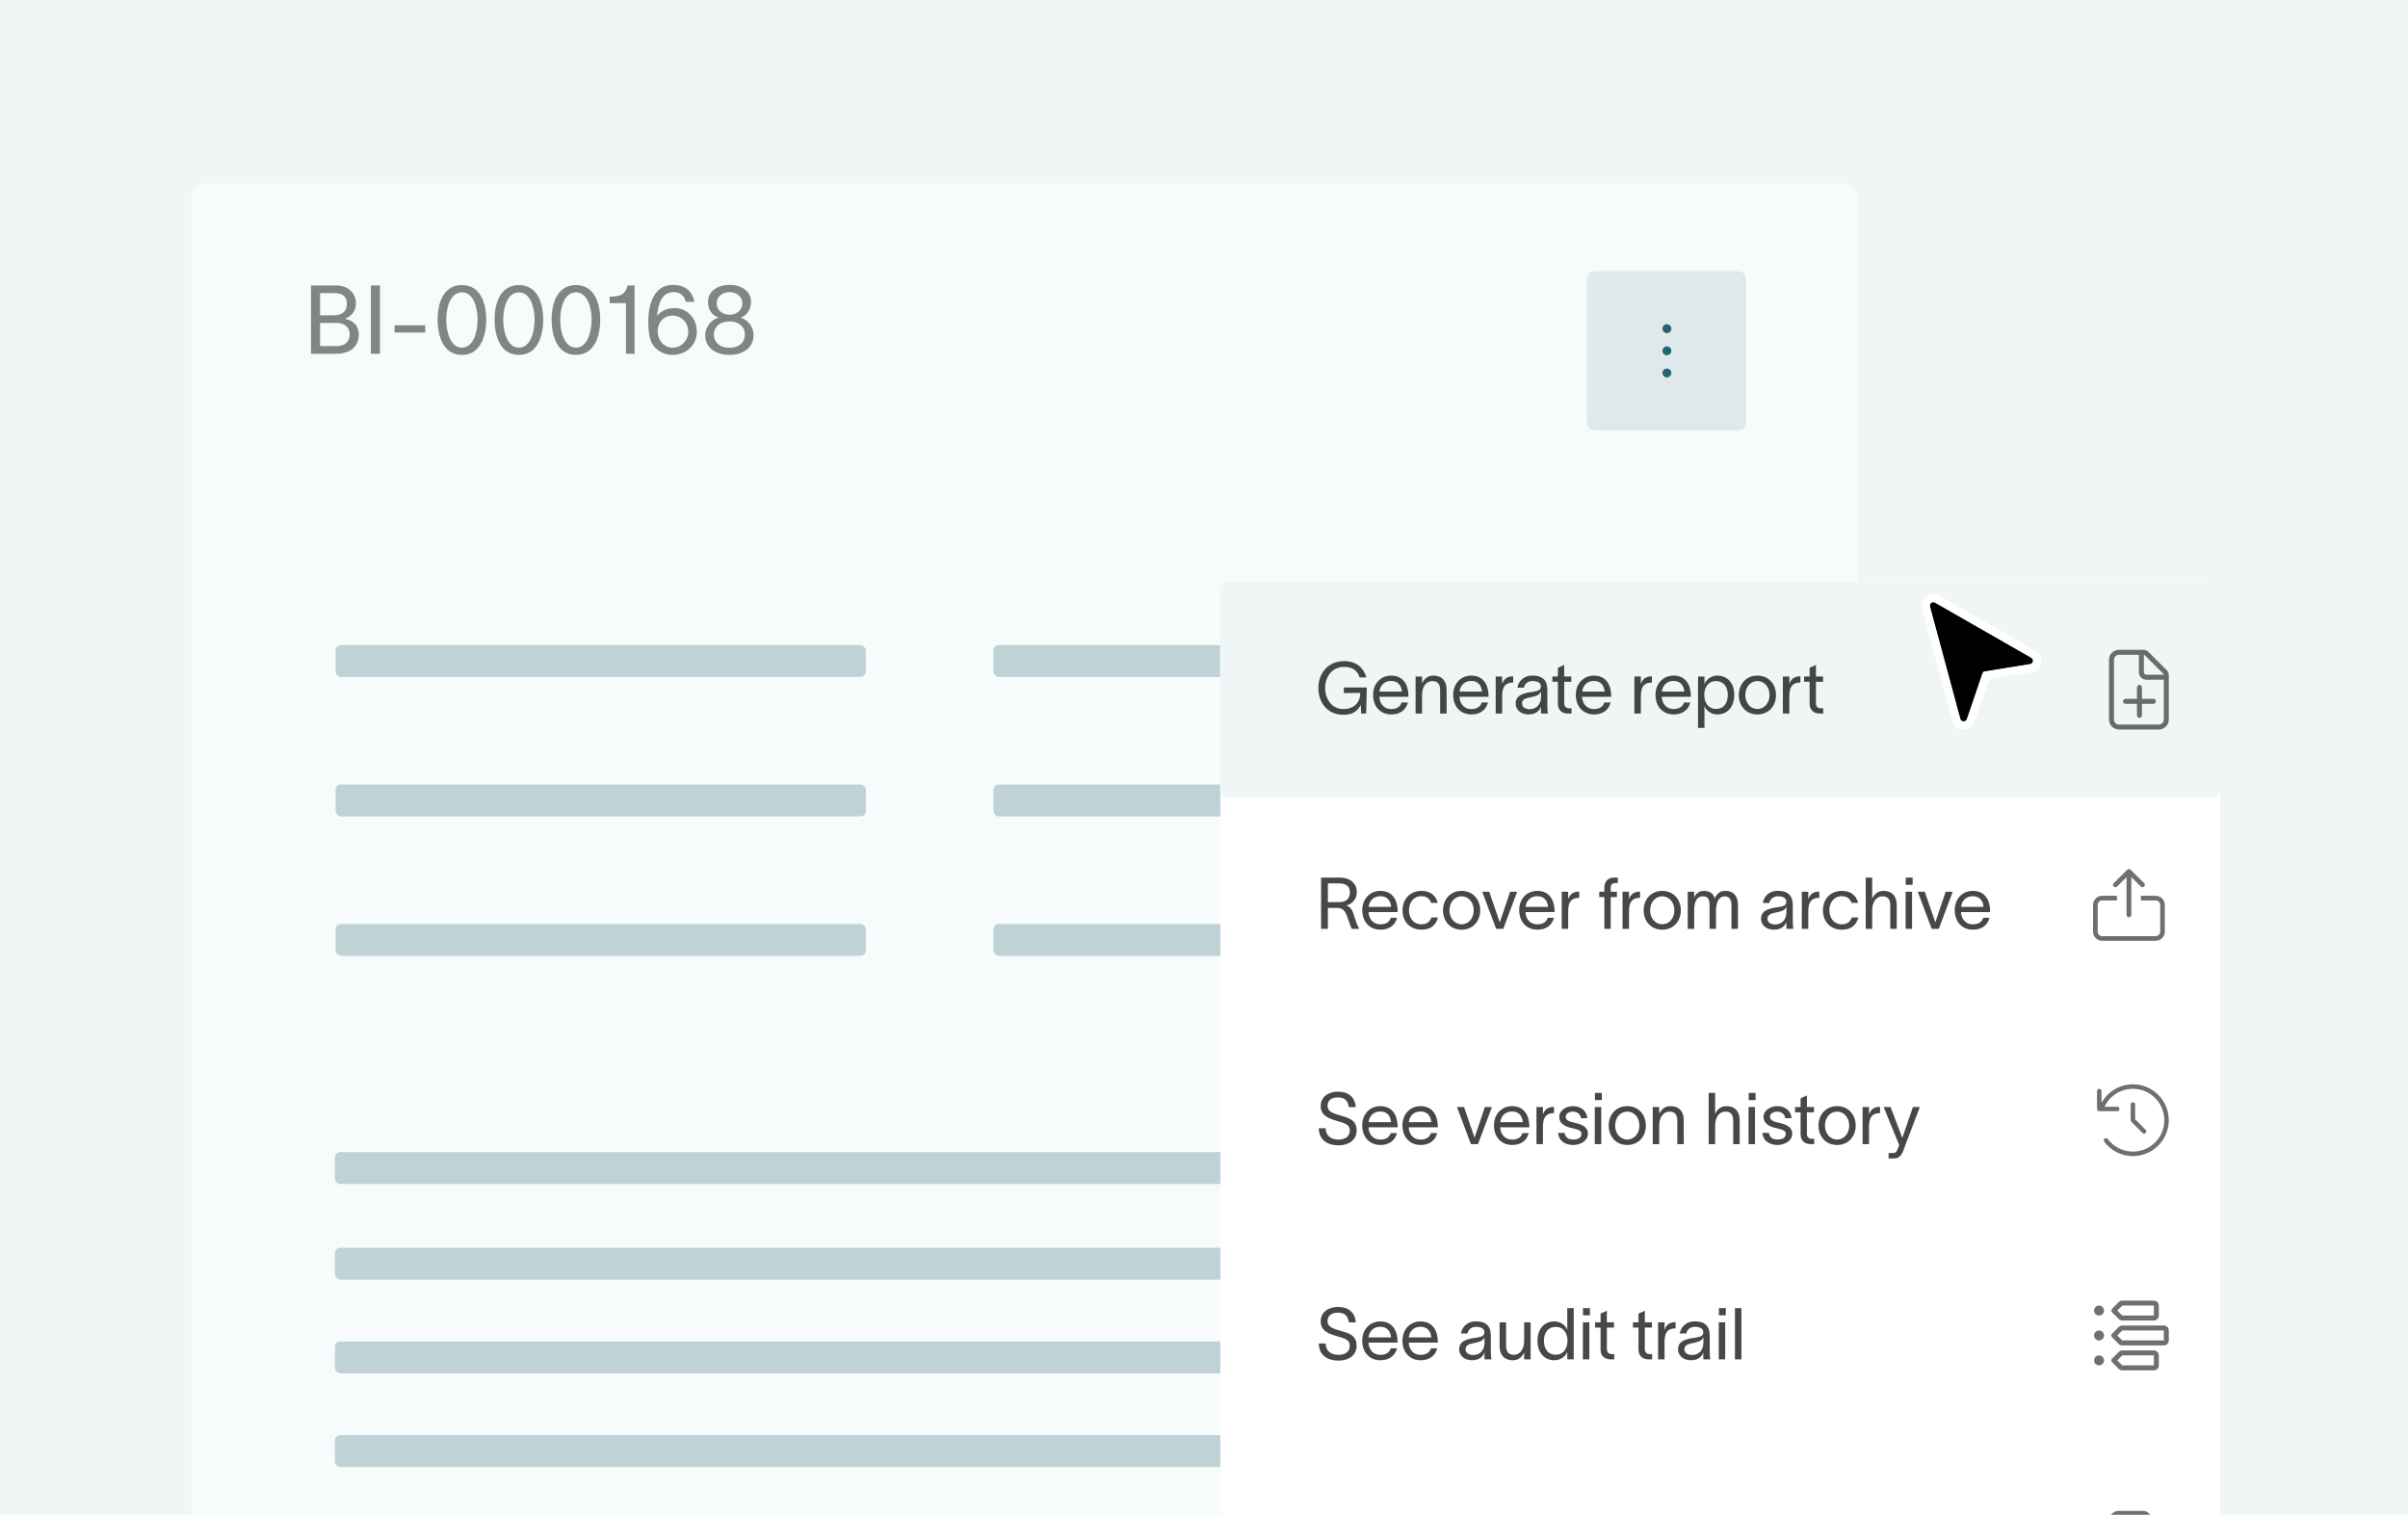
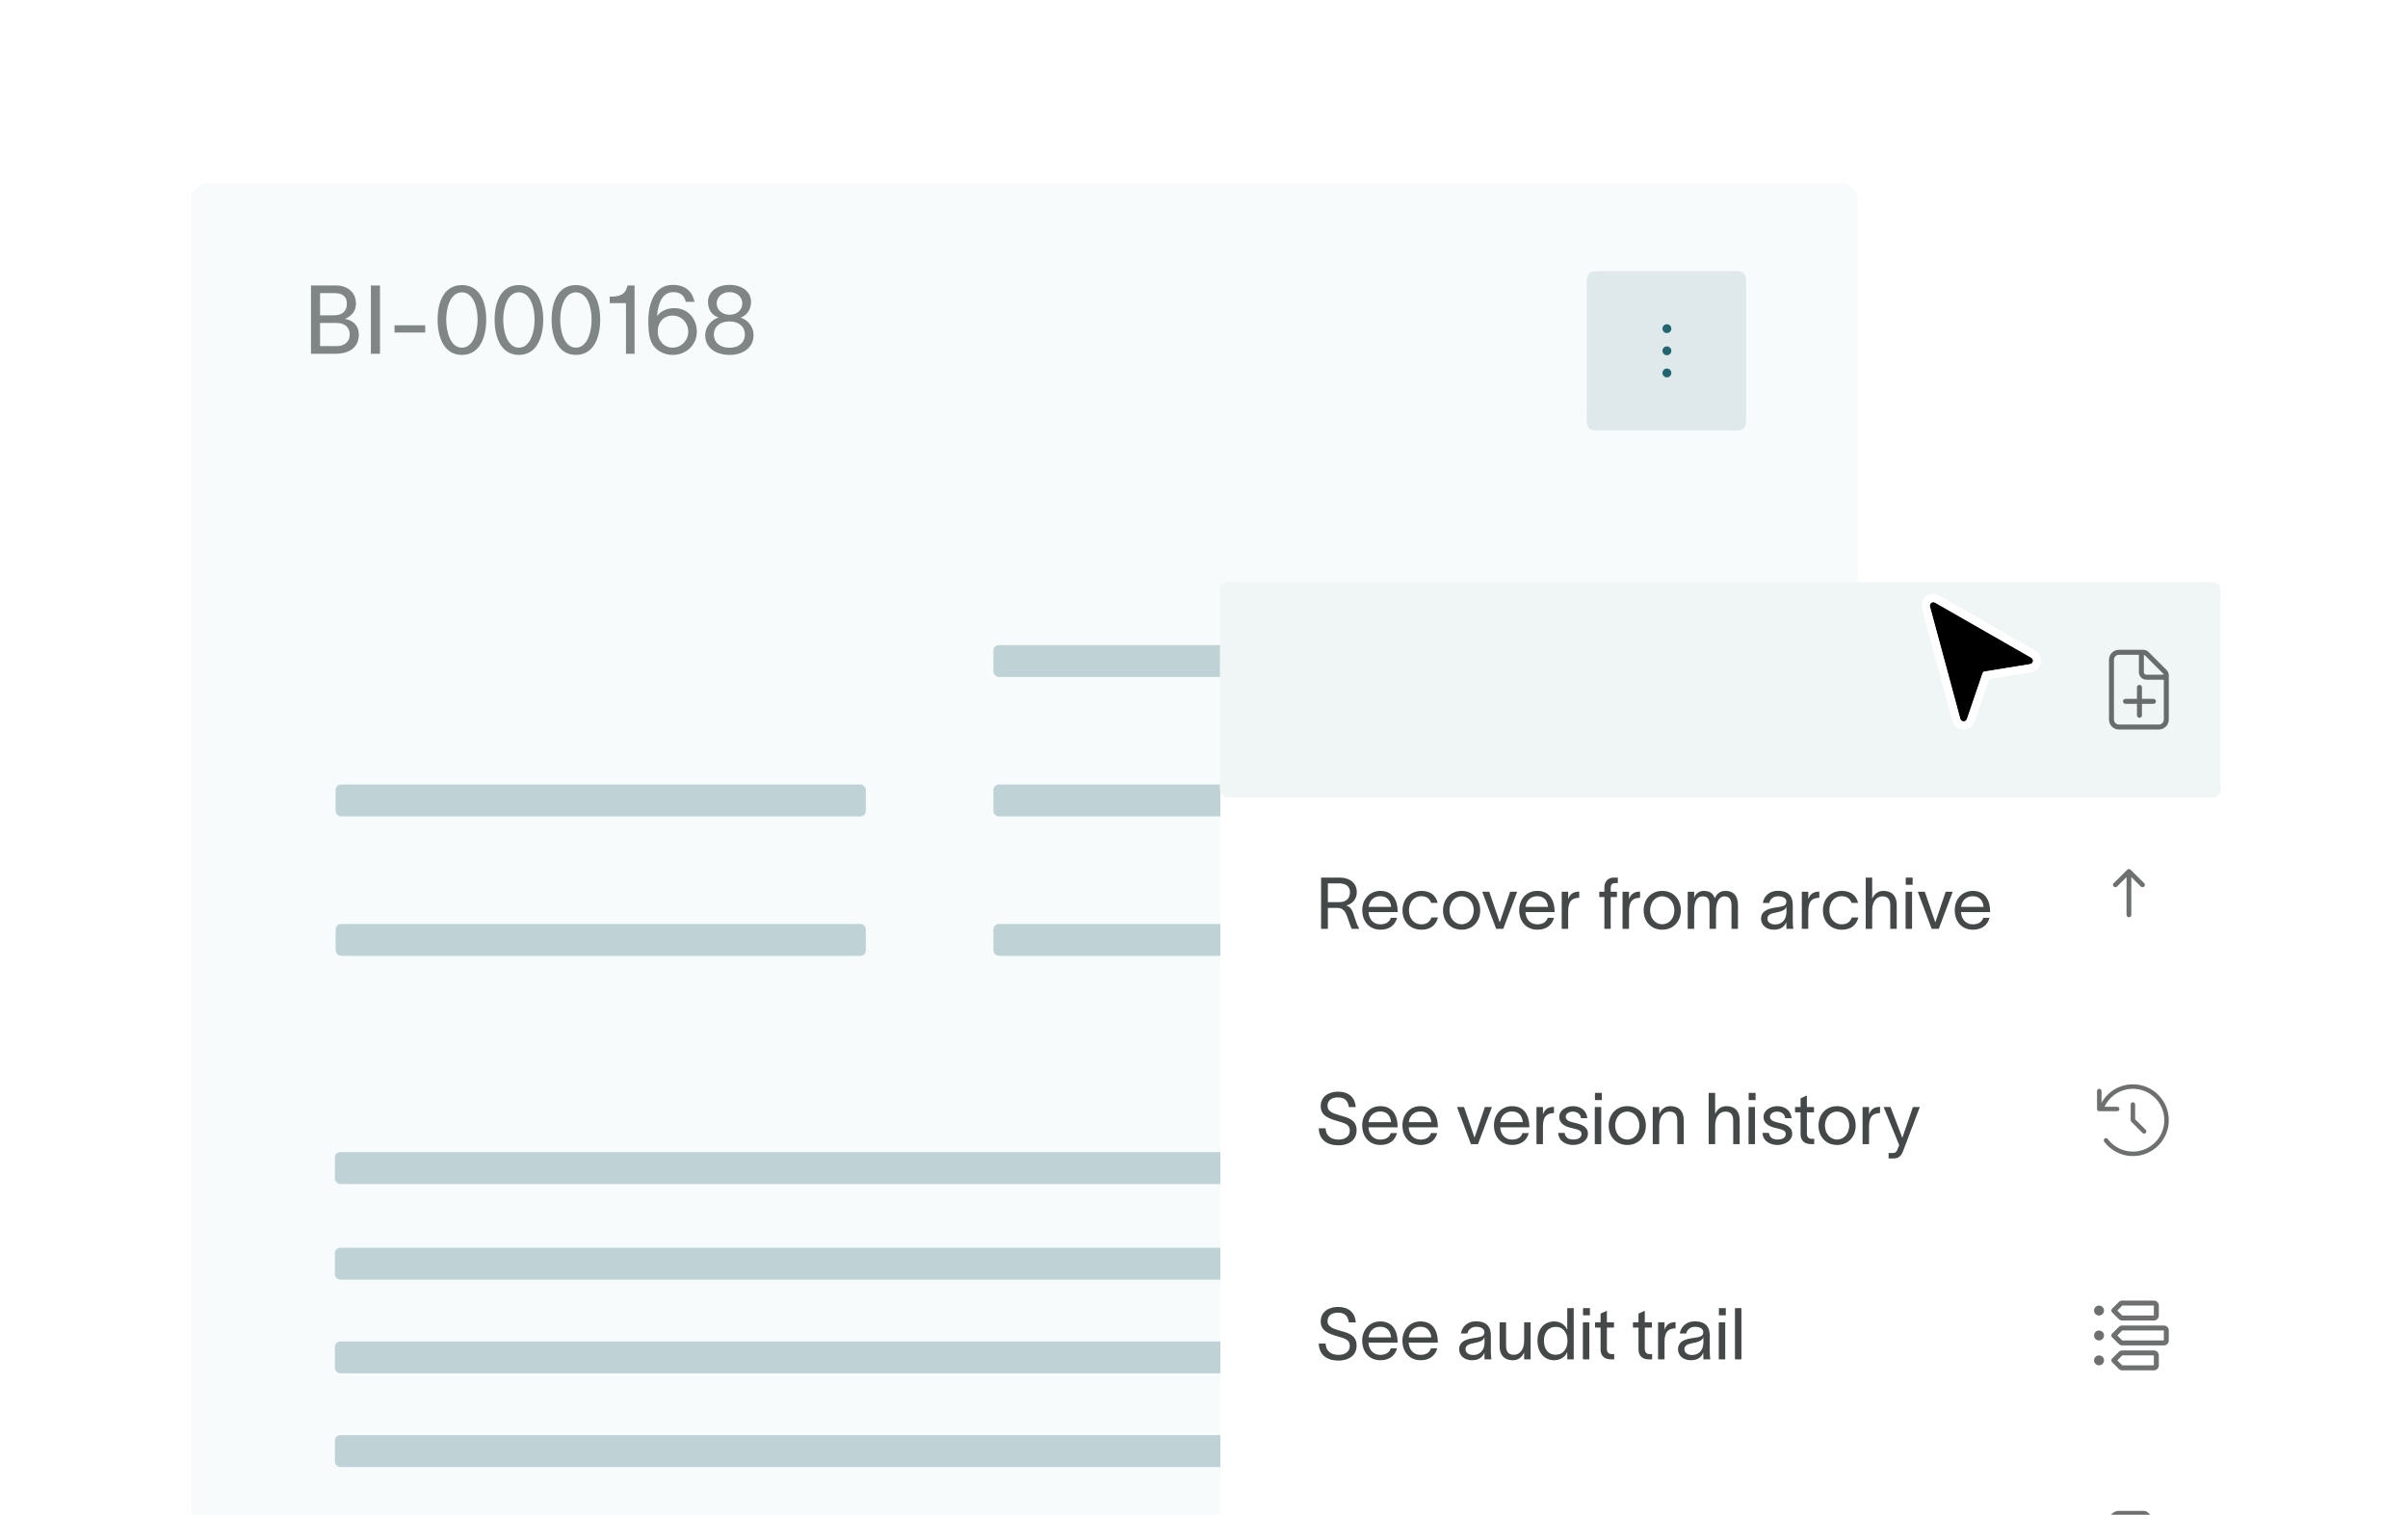
<svg xmlns="http://www.w3.org/2000/svg" width="604" height="380" viewBox="0 0 604 380" fill="none">
  <g clip-path="url(#clip0_412_86502)">
-     <rect width="604" height="380" fill="#F0F5F6" />
    <g clip-path="url(#clip1_412_86502)">
      <g filter="url(#filter0_dd_412_86502)">
        <rect x="48" y="40" width="418" height="447" rx="4" fill="#F8FBFC" />
      </g>
      <path d="M78.004 88.742V71.606H84.244C87.148 71.606 89.284 73.31 89.284 76.19C89.284 77.99 88.276 79.214 86.572 79.982V80.006C88.54 80.342 90.004 81.662 90.004 83.894C90.004 87.086 87.748 88.742 84.1 88.742H78.004ZM80.284 86.822H84.484C86.38 86.822 87.724 85.742 87.724 83.894C87.724 82.07 86.38 81.014 84.484 81.014H80.284V86.822ZM80.284 79.094H83.812C85.804 79.094 87.004 78.11 87.004 76.19C87.004 74.27 85.804 73.526 83.812 73.526H80.284V79.094ZM93.027 71.606H95.307V88.742H93.027V71.606ZM98.957 81.59H106.661V83.414H98.957V81.59ZM115.863 87.206C118.671 87.206 119.799 83.39 119.799 80.174C119.799 76.982 118.671 73.334 115.863 73.334C113.055 73.334 111.927 76.982 111.927 80.174C111.927 83.39 113.055 87.206 115.863 87.206ZM109.767 80.174C109.767 75.806 111.351 71.51 115.863 71.51C120.375 71.51 121.959 75.806 121.959 80.174C121.959 84.542 120.375 89.03 115.863 89.03C111.351 89.03 109.767 84.566 109.767 80.174ZM130.16 87.206C132.968 87.206 134.096 83.39 134.096 80.174C134.096 76.982 132.968 73.334 130.16 73.334C127.352 73.334 126.224 76.982 126.224 80.174C126.224 83.39 127.352 87.206 130.16 87.206ZM124.064 80.174C124.064 75.806 125.648 71.51 130.16 71.51C134.672 71.51 136.256 75.806 136.256 80.174C136.256 84.542 134.672 89.03 130.16 89.03C125.648 89.03 124.064 84.566 124.064 80.174ZM144.457 87.206C147.265 87.206 148.393 83.39 148.393 80.174C148.393 76.982 147.265 73.334 144.457 73.334C141.649 73.334 140.521 76.982 140.521 80.174C140.521 83.39 141.649 87.206 144.457 87.206ZM138.361 80.174C138.361 75.806 139.945 71.51 144.457 71.51C148.969 71.51 150.553 75.806 150.553 80.174C150.553 84.542 148.969 89.03 144.457 89.03C139.945 89.03 138.361 84.566 138.361 80.174ZM159.17 88.742H157.01V76.046H152.93V74.414C155.258 74.414 156.89 74.054 157.394 71.606H159.17V88.742ZM162.619 80.534C162.619 76.094 164.203 71.462 168.715 71.462C172.171 71.462 173.682 73.334 174.211 75.71H172.051C171.643 74.582 171.163 73.286 168.883 73.286C165.955 73.286 165.043 76.406 164.803 79.31C165.667 78.086 167.179 77.294 169.195 77.294C172.483 77.294 174.786 79.91 174.786 83.198C174.786 86.558 172.099 89.03 168.715 89.03C166.915 89.03 165.283 88.286 164.203 87.086C162.931 85.694 162.619 83.534 162.619 80.534ZM164.971 83.198C164.971 85.382 166.531 87.206 168.715 87.206C170.899 87.206 172.627 85.382 172.627 83.198C172.627 81.014 170.971 79.166 168.715 79.166C166.531 79.166 164.971 80.774 164.971 83.198ZM182.988 71.462C186.084 71.462 188.388 73.118 188.388 75.734C188.388 77.702 187.236 79.214 185.748 79.67C187.332 80.126 189.012 81.71 189.012 84.086C189.012 87.206 186.396 89.03 183.012 89.03C179.508 89.03 176.868 87.206 176.892 84.086C176.916 81.71 178.692 80.102 180.252 79.646C178.572 79.094 177.588 77.726 177.588 75.734C177.588 73.118 179.892 71.462 182.988 71.462ZM179.052 83.918C179.052 85.766 180.444 87.23 182.988 87.23C185.508 87.23 186.852 85.766 186.852 83.894C186.852 82.094 185.508 80.63 182.988 80.63C180.444 80.63 179.052 82.094 179.052 83.918ZM179.772 76.118C179.772 77.606 180.996 78.95 182.988 78.95C184.98 78.95 186.204 77.63 186.204 76.118C186.204 74.606 184.98 73.286 182.988 73.286C180.972 73.286 179.772 74.606 179.772 76.118Z" fill="#3D4344" fill-opacity="0.64" />
-       <rect x="84.18" y="161.828" width="133" height="8" rx="1.35" fill="#BFD3D6" />
      <rect x="249.18" y="161.828" width="133" height="8" rx="1.35" fill="#BFD3D6" />
      <rect x="84.18" y="196.797" width="133" height="8" rx="1.35" fill="#BFD3D6" />
      <rect x="249.18" y="196.797" width="133" height="8" rx="1.35" fill="#BFD3D6" />
      <rect x="84.18" y="231.773" width="133" height="8" rx="1.35" fill="#BFD3D6" />
      <rect x="249.18" y="231.773" width="133" height="8" rx="1.35" fill="#BFD3D6" />
      <rect x="84" y="289" width="343" height="8" rx="1.35" fill="#BFD3D6" />
      <rect x="84" y="313" width="343" height="8" rx="1.35" fill="#BFD3D6" />
      <rect x="84" y="336.5" width="343" height="8" rx="1.35" fill="#BFD3D6" />
      <rect x="84" y="360" width="343" height="8" rx="1.35" fill="#BFD3D6" />
      <g filter="url(#filter1_dd_412_86502)">
        <rect x="306" y="118" width="251" height="270" rx="4" fill="white" shape-rendering="crispEdges" />
        <path d="M306 120C306 118.895 306.895 118 308 118H555C556.105 118 557 118.895 557 120V170C557 171.105 556.105 172 555 172H308C306.895 172 306 171.105 306 170V120Z" fill="#F0F5F6" />
-         <path d="M337.074 145.852V144.448H342.834L342.672 151H341.43L341.322 148.768C340.674 150.262 339.342 151.306 336.984 151.306C332.79 151.306 330.684 148.084 330.684 144.574C330.684 141.064 332.97 137.842 337.164 137.842C340.422 137.842 342.15 139.786 342.726 141.928H341.016C340.566 140.416 339.45 139.282 337.164 139.282C333.996 139.282 332.394 141.892 332.394 144.574C332.394 147.256 333.942 149.866 336.984 149.866C339.072 149.866 341.16 148.768 341.196 145.816L337.074 145.852ZM353.14 148.228C352.618 150.208 351.052 151.216 348.982 151.216C346.228 151.216 344.41 149.218 344.41 146.302C344.41 143.494 346.318 141.478 348.946 141.478C352.222 141.478 353.248 144.106 353.284 146.5V146.788H345.976C346.102 148.732 347.29 149.866 348.946 149.866C350.188 149.866 351.232 149.38 351.556 148.228H353.14ZM345.994 145.492H351.646C351.502 143.872 350.602 142.81 348.946 142.81C347.272 142.81 346.21 143.89 345.994 145.492ZM355.076 151V141.694H356.696V143.44C357.182 142.378 358.046 141.478 359.486 141.478C361.934 141.478 362.852 143.08 362.852 144.97V151H361.232V145.132C361.232 143.494 360.53 142.846 359.27 142.846C357.902 142.846 356.696 143.998 356.696 146.428V151H355.076ZM373.232 148.228C372.71 150.208 371.144 151.216 369.074 151.216C366.32 151.216 364.502 149.218 364.502 146.302C364.502 143.494 366.41 141.478 369.038 141.478C372.314 141.478 373.34 144.106 373.376 146.5V146.788H366.068C366.194 148.732 367.382 149.866 369.038 149.866C370.28 149.866 371.324 149.38 371.648 148.228H373.232ZM366.086 145.492H371.738C371.594 143.872 370.694 142.81 369.038 142.81C367.364 142.81 366.302 143.89 366.086 145.492ZM376.788 141.694V143.566C377.256 142.198 378.156 141.658 379.56 141.658V143.206C379.488 143.206 379.2 143.224 378.966 143.26C377.886 143.422 376.788 143.908 376.788 146.608V151H375.168V141.694H376.788ZM380.616 144.502C380.814 143.152 381.948 141.46 384.378 141.46C387.798 141.46 388.122 143.674 388.122 145.114V149.11C388.122 149.812 388.194 150.55 388.266 151H386.538C386.502 150.55 386.502 150.172 386.502 149.65V149.29H386.484C386.268 150.01 385.494 151.216 383.424 151.216C381.192 151.216 380.166 149.794 380.166 148.462C380.166 145.834 383.478 145.744 384.882 145.492C386.106 145.276 386.502 144.934 386.502 144.16C386.502 143.386 385.764 142.828 384.432 142.828C383.298 142.828 382.452 143.494 382.236 144.502H380.616ZM381.768 148.462C381.768 149.344 382.578 149.902 383.712 149.902C385.134 149.902 386.538 148.984 386.538 146.68L386.52 145.384C386.34 145.996 385.944 146.536 383.928 146.896C382.578 147.13 381.768 147.526 381.768 148.462ZM392.352 148.39C392.352 149.218 392.82 149.668 393.54 149.668H394.188V151H393.378C391.578 151 390.768 149.938 390.768 148.498V143.026H389.382V141.694H390.768V139.516L392.352 138.796V141.694H394.134V143.026H392.352V148.39ZM403.994 148.228C403.472 150.208 401.906 151.216 399.836 151.216C397.082 151.216 395.264 149.218 395.264 146.302C395.264 143.494 397.172 141.478 399.8 141.478C403.076 141.478 404.102 144.106 404.138 146.5V146.788H396.83C396.956 148.732 398.144 149.866 399.8 149.866C401.042 149.866 402.086 149.38 402.41 148.228H403.994ZM396.848 145.492H402.5C402.356 143.872 401.456 142.81 399.8 142.81C398.126 142.81 397.063 143.89 396.848 145.492ZM411.575 141.694V143.566C412.043 142.198 412.943 141.658 414.347 141.658V143.206C414.275 143.206 413.987 143.224 413.753 143.26C412.673 143.422 411.575 143.908 411.575 146.608V151H409.955V141.694H411.575ZM423.98 148.228C423.458 150.208 421.892 151.216 419.822 151.216C417.068 151.216 415.25 149.218 415.25 146.302C415.25 143.494 417.158 141.478 419.786 141.478C423.062 141.478 424.088 144.106 424.124 146.5V146.788H416.816C416.942 148.732 418.13 149.866 419.786 149.866C421.028 149.866 422.072 149.38 422.396 148.228H423.98ZM416.834 145.492H422.486C422.342 143.872 421.442 142.81 419.786 142.81C418.112 142.81 417.05 143.89 416.834 145.492ZM430.758 141.478C433.386 141.478 435.006 143.44 435.006 146.32C435.006 149.2 433.386 151.216 430.758 151.216C429.066 151.216 427.896 150.1 427.554 149.146H427.536V154.6H425.916V141.694H427.536V143.584H427.554C427.896 142.612 429.066 141.478 430.758 141.478ZM427.482 146.32C427.482 148.156 428.418 149.83 430.434 149.83C432.396 149.83 433.386 148.336 433.386 146.32C433.386 144.304 432.342 142.846 430.434 142.846C428.418 142.846 427.482 144.502 427.482 146.32ZM440.812 151.216C437.986 151.216 436.15 149.092 436.15 146.356C436.15 143.62 437.986 141.478 440.812 141.478C443.638 141.478 445.474 143.62 445.474 146.356C445.474 149.092 443.638 151.216 440.812 151.216ZM437.77 146.356C437.77 148.264 438.994 149.848 440.812 149.848C442.63 149.848 443.854 148.264 443.854 146.356C443.854 144.43 442.63 142.846 440.812 142.846C438.994 142.846 437.77 144.43 437.77 146.356ZM448.823 141.694V143.566C449.291 142.198 450.191 141.658 451.595 141.658V143.206C451.523 143.206 451.235 143.224 451.001 143.26C449.921 143.422 448.823 143.908 448.823 146.608V151H447.203V141.694H448.823ZM455.493 148.39C455.493 149.218 455.961 149.668 456.681 149.668H457.329V151H456.519C454.719 151 453.909 149.938 453.909 148.498V143.026H452.523V141.694H453.909V139.516L455.493 138.796V141.694H457.275V143.026H455.493V148.39Z" fill="#1D2020" fill-opacity="0.82" />
        <g clip-path="url(#clip2_412_86502)">
          <path d="M542.75 152.5V142.5H538.375C537.34 142.5 536.5 141.66 536.5 140.625V136.25H531.5C530.809 136.25 530.25 136.809 530.25 137.5V152.5C530.25 153.191 530.809 153.75 531.5 153.75H541.5C542.191 153.75 542.75 153.191 542.75 152.5ZM542.73 141.25C542.703 141.141 542.648 141.039 542.566 140.961L538.039 136.434C537.957 136.352 537.859 136.297 537.75 136.27V140.625C537.75 140.969 538.031 141.25 538.375 141.25H542.73ZM529 137.5C529 136.121 530.121 135 531.5 135H537.598C538.094 135 538.57 135.199 538.922 135.551L543.449 140.074C543.801 140.426 544 140.902 544 141.398V152.5C544 153.879 542.879 155 541.5 155H531.5C530.121 155 529 153.879 529 152.5V137.5Z" fill="#1D2020" fill-opacity="0.64" />
          <path d="M536.641 144.43V151.43M533.141 147.93L540.141 147.93" stroke="#1D2020" stroke-opacity="0.64" stroke-width="1.25" stroke-linecap="round" />
        </g>
        <path d="M331.368 205V192.148H335.976C338.91 192.148 340.332 193.786 340.332 195.802C340.332 197.638 339.09 198.808 337.65 199.15C338.892 199.474 339.27 200.446 339.756 202.066C340.116 203.254 340.386 203.974 340.872 204.82V205H339.054C338.622 204.118 338.298 202.93 337.92 201.922C337.47 200.716 336.948 199.744 335.4 199.744H333.078V205H331.368ZM333.078 198.304H335.904C337.722 198.304 338.604 197.314 338.604 195.802C338.604 194.65 337.974 193.588 335.796 193.588H333.078V198.304ZM350.433 202.228C349.911 204.208 348.345 205.216 346.275 205.216C343.521 205.216 341.703 203.218 341.703 200.302C341.703 197.494 343.611 195.478 346.239 195.478C349.515 195.478 350.541 198.106 350.577 200.5V200.788H343.269C343.395 202.732 344.583 203.866 346.239 203.866C347.481 203.866 348.525 203.38 348.849 202.228H350.433ZM343.287 199.492H348.939C348.795 197.872 347.895 196.81 346.239 196.81C344.565 196.81 343.503 197.89 343.287 199.492ZM360.685 202.156C360.163 204.1 358.813 205.216 356.563 205.216C353.665 205.216 351.793 203.164 351.793 200.356C351.793 197.548 353.665 195.478 356.563 195.478C358.939 195.478 360.217 196.792 360.613 198.484H358.993C358.651 197.638 358.021 196.81 356.509 196.81C354.619 196.81 353.413 198.358 353.413 200.356C353.413 202.336 354.619 203.866 356.509 203.866C357.859 203.866 358.633 203.254 359.047 202.156H360.685ZM366.615 205.216C363.789 205.216 361.953 203.092 361.953 200.356C361.953 197.62 363.789 195.478 366.615 195.478C369.441 195.478 371.277 197.62 371.277 200.356C371.277 203.092 369.441 205.216 366.615 205.216ZM363.573 200.356C363.573 202.264 364.797 203.848 366.615 203.848C368.433 203.848 369.657 202.264 369.657 200.356C369.657 198.43 368.433 196.846 366.615 196.846C364.797 196.846 363.573 198.43 363.573 200.356ZM373.551 195.694C374.433 198.25 375.297 200.806 376.179 203.362H376.197L378.789 195.694H380.553C379.383 198.79 378.231 201.904 377.061 205H375.279C374.109 201.904 372.957 198.79 371.787 195.694H373.551ZM389.79 202.228C389.268 204.208 387.702 205.216 385.632 205.216C382.878 205.216 381.06 203.218 381.06 200.302C381.06 197.494 382.968 195.478 385.596 195.478C388.872 195.478 389.898 198.106 389.934 200.5V200.788H382.626C382.752 202.732 383.94 203.866 385.596 203.866C386.838 203.866 387.882 203.38 388.206 202.228H389.79ZM382.644 199.492H388.296C388.152 197.872 387.252 196.81 385.596 196.81C383.922 196.81 382.86 197.89 382.644 199.492ZM393.346 195.694V197.566C393.814 196.198 394.714 195.658 396.118 195.658V197.206C396.046 197.206 395.758 197.224 395.524 197.26C394.444 197.422 393.346 197.908 393.346 200.608V205H391.726V195.694H393.346ZM402.429 194.65C402.429 193.354 403.131 192.148 404.787 192.148H405.795V193.516H405.201C404.499 193.516 404.013 193.75 404.013 194.722V195.694H405.579V197.026H404.013V205H402.429V197.026H401.151V195.694H402.429V194.65ZM408.604 195.694V197.566C409.072 196.198 409.972 195.658 411.376 195.658V197.206C411.304 197.206 411.016 197.224 410.782 197.26C409.702 197.422 408.604 197.908 408.604 200.608V205H406.984V195.694H408.604ZM416.941 205.216C414.115 205.216 412.279 203.092 412.279 200.356C412.279 197.62 414.115 195.478 416.941 195.478C419.767 195.478 421.603 197.62 421.603 200.356C421.603 203.092 419.767 205.216 416.941 205.216ZM413.899 200.356C413.899 202.264 415.123 203.848 416.941 203.848C418.759 203.848 419.983 202.264 419.983 200.356C419.983 198.43 418.759 196.846 416.941 196.846C415.123 196.846 413.899 198.43 413.899 200.356ZM423.332 205V195.694H424.952V197.278C425.132 196.432 426.05 195.478 427.31 195.478C428.822 195.478 429.686 196.054 430.118 197.332C430.694 196.072 431.54 195.478 432.782 195.478C435.05 195.478 435.932 197.08 435.932 198.97V205H434.312V199.132C434.312 197.494 433.646 196.846 432.566 196.846C431.378 196.846 430.424 197.998 430.424 200.428V205H428.804V199.132C428.804 197.494 428.354 196.846 427.094 196.846C425.438 196.846 424.952 198.484 424.952 200.428V205H423.332ZM442.175 198.502C442.373 197.152 443.507 195.46 445.937 195.46C449.357 195.46 449.681 197.674 449.681 199.114V203.11C449.681 203.812 449.753 204.55 449.825 205H448.097C448.061 204.55 448.061 204.172 448.061 203.65V203.29H448.043C447.827 204.01 447.053 205.216 444.983 205.216C442.751 205.216 441.725 203.794 441.725 202.462C441.725 199.834 445.037 199.744 446.441 199.492C447.665 199.276 448.061 198.934 448.061 198.16C448.061 197.386 447.323 196.828 445.991 196.828C444.857 196.828 444.011 197.494 443.795 198.502H442.175ZM443.327 202.462C443.327 203.344 444.137 203.902 445.271 203.902C446.693 203.902 448.097 202.984 448.097 200.68L448.079 199.384C447.899 199.996 447.503 200.536 445.487 200.896C444.137 201.13 443.327 201.526 443.327 202.462ZM453.569 195.694V197.566C454.037 196.198 454.937 195.658 456.341 195.658V197.206C456.269 197.206 455.981 197.224 455.747 197.26C454.667 197.422 453.569 197.908 453.569 200.608V205H451.949V195.694H453.569ZM466.136 202.156C465.614 204.1 464.264 205.216 462.014 205.216C459.116 205.216 457.244 203.164 457.244 200.356C457.244 197.548 459.116 195.478 462.014 195.478C464.39 195.478 465.668 196.792 466.064 198.484H464.444C464.102 197.638 463.472 196.81 461.96 196.81C460.07 196.81 458.864 198.358 458.864 200.356C458.864 202.336 460.07 203.866 461.96 203.866C463.31 203.866 464.084 203.254 464.498 202.156H466.136ZM467.98 205V192.148H469.6V197.44C470.086 196.378 470.95 195.478 472.39 195.478C474.838 195.478 475.756 197.08 475.756 198.97V205H474.136V199.132C474.136 197.494 473.434 196.846 472.174 196.846C470.806 196.846 469.6 197.998 469.6 200.428V205H467.98ZM479.746 193.948H478.018V192.148H479.746V193.948ZM477.982 205V195.694H479.602V205H477.982ZM482.799 195.694C483.681 198.25 484.545 200.806 485.427 203.362H485.445L488.037 195.694H489.801C488.631 198.79 487.479 201.904 486.309 205H484.527C483.357 201.904 482.205 198.79 481.035 195.694H482.799ZM499.038 202.228C498.516 204.208 496.95 205.216 494.88 205.216C492.126 205.216 490.308 203.218 490.308 200.302C490.308 197.494 492.216 195.478 494.844 195.478C498.12 195.478 499.146 198.106 499.182 200.5V200.788H491.874C492 202.732 493.188 203.866 494.844 203.866C496.086 203.866 497.13 203.38 497.454 202.228H499.038ZM491.892 199.492H497.544C497.4 197.872 496.5 196.81 494.844 196.81C493.17 196.81 492.108 197.89 491.892 199.492Z" fill="#1D2020" fill-opacity="0.82" />
        <path d="M534.428 190.175C534.193 189.942 533.813 189.942 533.58 190.175L530.176 193.543C529.941 193.775 529.941 194.152 530.176 194.382C530.411 194.613 530.792 194.615 531.024 194.382L533.4 192.03L533.4 201.5C533.4 201.829 533.668 202.094 534 202.094C534.333 202.094 534.601 201.829 534.601 201.5L534.601 192.03L536.977 194.382C537.212 194.615 537.592 194.615 537.825 194.382C538.057 194.149 538.06 193.773 537.825 193.543L534.428 190.175Z" fill="#1D2020" fill-opacity="0.64" />
-         <path d="M540.714 196.711C541.976 196.711 543 197.735 543 198.997V205.711C543 206.974 541.976 207.997 540.714 207.997H527.286C526.024 207.997 525 206.974 525 205.711V198.997C525 197.735 526.024 196.711 527.286 196.711H531V197.875H527.286C526.666 197.875 526.164 198.377 526.164 198.997V205.711C526.164 206.331 526.666 206.833 527.286 206.833H540.714C541.334 206.833 541.836 206.331 541.836 205.711V198.997C541.836 198.377 541.334 197.875 540.714 197.875H537V196.711H540.714Z" fill="#1D2020" fill-opacity="0.64" />
        <path d="M332.502 255.022C332.574 256.948 333.888 257.866 335.76 257.866C337.272 257.866 338.568 257.164 338.568 255.598C338.568 254.014 337.236 253.744 335.616 253.258C333.492 252.628 331.332 251.998 331.278 249.568C331.224 247.084 333.276 245.842 335.598 245.842C338.172 245.842 339.864 247.138 340.062 249.712H338.334C338.1 248.092 337.29 247.282 335.598 247.282C334.176 247.282 332.988 247.876 332.988 249.442C332.988 250.756 334.248 251.26 335.94 251.746C338.082 252.358 340.278 252.826 340.278 255.544C340.278 258.172 338.064 259.306 335.76 259.306C332.952 259.306 330.828 257.956 330.792 255.022H332.502ZM350.415 256.228C349.893 258.208 348.327 259.216 346.257 259.216C343.503 259.216 341.685 257.218 341.685 254.302C341.685 251.494 343.593 249.478 346.221 249.478C349.497 249.478 350.523 252.106 350.559 254.5V254.788H343.251C343.377 256.732 344.565 257.866 346.221 257.866C347.463 257.866 348.507 257.38 348.831 256.228H350.415ZM343.269 253.492H348.921C348.777 251.872 347.877 250.81 346.221 250.81C344.547 250.81 343.485 251.89 343.269 253.492ZM360.505 256.228C359.983 258.208 358.417 259.216 356.347 259.216C353.593 259.216 351.775 257.218 351.775 254.302C351.775 251.494 353.683 249.478 356.311 249.478C359.587 249.478 360.613 252.106 360.649 254.5V254.788H353.341C353.467 256.732 354.655 257.866 356.311 257.866C357.553 257.866 358.597 257.38 358.921 256.228H360.505ZM353.359 253.492H359.011C358.867 251.872 357.967 250.81 356.311 250.81C354.637 250.81 353.575 251.89 353.359 253.492ZM367.222 249.694C368.104 252.25 368.968 254.806 369.85 257.362H369.868L372.46 249.694H374.224C373.054 252.79 371.902 255.904 370.732 259H368.95C367.78 255.904 366.628 252.79 365.458 249.694H367.222ZM383.462 256.228C382.94 258.208 381.374 259.216 379.304 259.216C376.55 259.216 374.732 257.218 374.732 254.302C374.732 251.494 376.64 249.478 379.268 249.478C382.544 249.478 383.57 252.106 383.606 254.5V254.788H376.298C376.424 256.732 377.612 257.866 379.268 257.866C380.51 257.866 381.554 257.38 381.878 256.228H383.462ZM376.316 253.492H381.968C381.824 251.872 380.924 250.81 379.268 250.81C377.594 250.81 376.532 251.89 376.316 253.492ZM387.018 249.694V251.566C387.486 250.198 388.386 249.658 389.79 249.658V251.206C389.718 251.206 389.43 251.224 389.196 251.26C388.116 251.422 387.018 251.908 387.018 254.608V259H385.398V249.694H387.018ZM396.54 252.502C396.432 251.296 395.424 250.846 394.488 250.846C393.606 250.846 392.724 251.35 392.724 252.142C392.724 252.862 393.444 253.276 394.254 253.474L395.478 253.78C396.882 254.122 398.304 254.788 398.304 256.336C398.304 258.316 396.234 259.216 394.614 259.216C393.048 259.216 390.996 258.496 390.834 256.192H392.454C392.67 257.38 393.408 257.848 394.668 257.848C395.586 257.848 396.684 257.524 396.684 256.444C396.684 255.652 395.91 255.382 395.028 255.166L393.732 254.842C392.346 254.5 391.104 253.654 391.104 252.214C391.104 250.468 392.904 249.478 394.542 249.478C396.36 249.478 397.962 250.45 398.142 252.502H396.54ZM401.787 247.948H400.059V246.148H401.787V247.948ZM400.023 259V249.694H401.643V259H400.023ZM408.17 259.216C405.344 259.216 403.508 257.092 403.508 254.356C403.508 251.62 405.344 249.478 408.17 249.478C410.996 249.478 412.832 251.62 412.832 254.356C412.832 257.092 410.996 259.216 408.17 259.216ZM405.128 254.356C405.128 256.264 406.352 257.848 408.17 257.848C409.988 257.848 411.212 256.264 411.212 254.356C411.212 252.43 409.988 250.846 408.17 250.846C406.352 250.846 405.128 252.43 405.128 254.356ZM414.56 259V249.694H416.18V251.44C416.666 250.378 417.53 249.478 418.97 249.478C421.418 249.478 422.336 251.08 422.336 252.97V259H420.716V253.132C420.716 251.494 420.014 250.846 418.754 250.846C417.386 250.846 416.18 251.998 416.18 254.428V259H414.56ZM428.588 259V246.148H430.208V251.44C430.694 250.378 431.558 249.478 432.998 249.478C435.446 249.478 436.364 251.08 436.364 252.97V259H434.744V253.132C434.744 251.494 434.042 250.846 432.782 250.846C431.414 250.846 430.208 251.998 430.208 254.428V259H428.588ZM440.354 247.948H438.625V246.148H440.354V247.948ZM438.59 259V249.694H440.21V259H438.59ZM447.78 252.502C447.672 251.296 446.664 250.846 445.728 250.846C444.846 250.846 443.964 251.35 443.964 252.142C443.964 252.862 444.684 253.276 445.494 253.474L446.718 253.78C448.122 254.122 449.544 254.788 449.544 256.336C449.544 258.316 447.474 259.216 445.854 259.216C444.288 259.216 442.236 258.496 442.074 256.192H443.694C443.91 257.38 444.648 257.848 445.908 257.848C446.826 257.848 447.924 257.524 447.924 256.444C447.924 255.652 447.15 255.382 446.268 255.166L444.972 254.842C443.586 254.5 442.344 253.654 442.344 252.214C442.344 250.468 444.144 249.478 445.782 249.478C447.6 249.478 449.202 250.45 449.382 252.502H447.78ZM453.225 256.39C453.225 257.218 453.693 257.668 454.413 257.668H455.061V259H454.251C452.451 259 451.641 257.938 451.641 256.498V251.026H450.255V249.694H451.641V247.516L453.225 246.796V249.694H455.007V251.026H453.225V256.39ZM460.799 259.216C457.973 259.216 456.137 257.092 456.137 254.356C456.137 251.62 457.973 249.478 460.799 249.478C463.625 249.478 465.461 251.62 465.461 254.356C465.461 257.092 463.625 259.216 460.799 259.216ZM457.757 254.356C457.757 256.264 458.981 257.848 460.799 257.848C462.617 257.848 463.841 256.264 463.841 254.356C463.841 252.43 462.617 250.846 460.799 250.846C458.981 250.846 457.757 252.43 457.757 254.356ZM468.809 249.694V251.566C469.277 250.198 470.177 249.658 471.581 249.658V251.206C471.509 251.206 471.221 251.224 470.987 251.26C469.907 251.422 468.809 251.908 468.809 254.608V259H467.189V249.694H468.809ZM474.202 249.694L477.154 257.398H477.172L479.818 249.694H481.546L477.334 260.8C476.92 261.916 476.236 262.6 474.976 262.6H473.716V261.232H474.742C475.642 261.232 475.786 260.728 476.056 260.062L476.38 259.252C475.084 256.066 473.77 252.88 472.474 249.694H474.202Z" fill="#1D2020" fill-opacity="0.82" />
        <g clip-path="url(#clip3_412_86502)">
          <path d="M527.125 248.641V245.688C527.125 245.378 526.872 245.125 526.562 245.125C526.253 245.125 526 245.378 526 245.688V250.188C526 250.497 526.253 250.75 526.562 250.75H531.062C531.372 250.75 531.625 250.497 531.625 250.188C531.625 249.878 531.372 249.625 531.062 249.625H527.884C529.146 246.964 531.861 245.125 535 245.125C539.349 245.125 542.875 248.651 542.875 253C542.875 257.349 539.349 260.875 535 260.875C532.423 260.875 530.138 259.637 528.7 257.725C528.514 257.475 528.162 257.426 527.913 257.613C527.663 257.799 527.614 258.15 527.8 258.4C529.442 260.587 532.054 262 535 262C539.971 262 544 257.971 544 253C544 248.029 539.971 244 535 244C531.611 244 528.661 245.874 527.125 248.641ZM535 248.5C534.691 248.5 534.438 248.753 534.438 249.062V253C534.438 253.148 534.497 253.292 534.603 253.397L537.415 256.21C537.633 256.428 537.992 256.428 538.21 256.21C538.428 255.992 538.428 255.633 538.21 255.415L535.562 252.768V249.062C535.562 248.753 535.309 248.5 535 248.5Z" fill="#1D2020" fill-opacity="0.64" />
        </g>
        <path d="M332.502 309.022C332.574 310.948 333.888 311.866 335.76 311.866C337.272 311.866 338.568 311.164 338.568 309.598C338.568 308.014 337.236 307.744 335.616 307.258C333.492 306.628 331.332 305.998 331.278 303.568C331.224 301.084 333.276 299.842 335.598 299.842C338.172 299.842 339.864 301.138 340.062 303.712H338.334C338.1 302.092 337.29 301.282 335.598 301.282C334.176 301.282 332.988 301.876 332.988 303.442C332.988 304.756 334.248 305.26 335.94 305.746C338.082 306.358 340.278 306.826 340.278 309.544C340.278 312.172 338.064 313.306 335.76 313.306C332.952 313.306 330.828 311.956 330.792 309.022H332.502ZM350.415 310.228C349.893 312.208 348.327 313.216 346.257 313.216C343.503 313.216 341.685 311.218 341.685 308.302C341.685 305.494 343.593 303.478 346.221 303.478C349.497 303.478 350.523 306.106 350.559 308.5V308.788H343.251C343.377 310.732 344.565 311.866 346.221 311.866C347.463 311.866 348.507 311.38 348.831 310.228H350.415ZM343.269 307.492H348.921C348.777 305.872 347.877 304.81 346.221 304.81C344.547 304.81 343.485 305.89 343.269 307.492ZM360.505 310.228C359.983 312.208 358.417 313.216 356.347 313.216C353.593 313.216 351.775 311.218 351.775 308.302C351.775 305.494 353.683 303.478 356.311 303.478C359.587 303.478 360.613 306.106 360.649 308.5V308.788H353.341C353.467 310.732 354.655 311.866 356.311 311.866C357.553 311.866 358.597 311.38 358.921 310.228H360.505ZM353.359 307.492H359.011C358.867 305.872 357.967 304.81 356.311 304.81C354.637 304.81 353.575 305.89 353.359 307.492ZM366.448 306.502C366.646 305.152 367.78 303.46 370.21 303.46C373.63 303.46 373.954 305.674 373.954 307.114V311.11C373.954 311.812 374.026 312.55 374.098 313H372.37C372.334 312.55 372.334 312.172 372.334 311.65V311.29H372.316C372.1 312.01 371.326 313.216 369.256 313.216C367.024 313.216 365.998 311.794 365.998 310.462C365.998 307.834 369.31 307.744 370.714 307.492C371.938 307.276 372.334 306.934 372.334 306.16C372.334 305.386 371.596 304.828 370.264 304.828C369.13 304.828 368.284 305.494 368.068 306.502H366.448ZM367.6 310.462C367.6 311.344 368.41 311.902 369.544 311.902C370.966 311.902 372.37 310.984 372.37 308.68L372.352 307.384C372.172 307.996 371.776 308.536 369.76 308.896C368.41 309.13 367.6 309.526 367.6 310.462ZM376.15 309.724V303.694H377.77V309.562C377.77 311.2 378.472 311.848 379.732 311.848C381.1 311.848 382.306 310.696 382.306 308.266V303.694H383.926V313H382.306V311.254C381.82 312.316 380.956 313.216 379.516 313.216C377.068 313.216 376.15 311.614 376.15 309.724ZM389.896 303.478C391.588 303.478 392.758 304.612 393.1 305.584H393.118V300.148H394.738V313H393.118V311.146H393.1C392.758 312.1 391.588 313.216 389.896 313.216C387.268 313.216 385.648 311.2 385.648 308.32C385.648 305.44 387.268 303.478 389.896 303.478ZM387.268 308.32C387.268 310.336 388.258 311.83 390.22 311.83C392.236 311.83 393.172 310.156 393.172 308.32C393.172 306.502 392.236 304.846 390.22 304.846C388.312 304.846 387.268 306.304 387.268 308.32ZM398.799 301.948H397.071V300.148H398.799V301.948ZM397.035 313V303.694H398.655V313H397.035ZM403.057 310.39C403.057 311.218 403.525 311.668 404.245 311.668H404.893V313H404.083C402.283 313 401.473 311.938 401.473 310.498V305.026H400.087V303.694H401.473V301.516L403.057 300.796V303.694H404.839V305.026H403.057V310.39ZM412.567 310.39C412.567 311.218 413.035 311.668 413.755 311.668H414.403V313H413.593C411.793 313 410.983 311.938 410.983 310.498V305.026H409.597V303.694H410.983V301.516L412.567 300.796V303.694H414.349V305.026H412.567V310.39ZM417.516 303.694V305.566C417.984 304.198 418.884 303.658 420.288 303.658V305.206C420.216 305.206 419.928 305.224 419.694 305.26C418.614 305.422 417.516 305.908 417.516 308.608V313H415.896V303.694H417.516ZM421.345 306.502C421.543 305.152 422.677 303.46 425.107 303.46C428.527 303.46 428.851 305.674 428.851 307.114V311.11C428.851 311.812 428.923 312.55 428.995 313H427.267C427.231 312.55 427.231 312.172 427.231 311.65V311.29H427.213C426.997 312.01 426.223 313.216 424.153 313.216C421.921 313.216 420.895 311.794 420.895 310.462C420.895 307.834 424.207 307.744 425.611 307.492C426.835 307.276 427.231 306.934 427.231 306.16C427.231 305.386 426.493 304.828 425.161 304.828C424.027 304.828 423.181 305.494 422.965 306.502H421.345ZM422.497 310.462C422.497 311.344 423.307 311.902 424.441 311.902C425.863 311.902 427.267 310.984 427.267 308.68L427.249 307.384C427.069 307.996 426.673 308.536 424.657 308.896C423.307 309.13 422.497 309.526 422.497 310.462ZM432.883 301.948H431.155V300.148H432.883V301.948ZM431.119 313V303.694H432.739V313H431.119ZM435.179 300.148H436.799V313H435.179V300.148Z" fill="#1D2020" fill-opacity="0.82" />
        <path d="M532.332 302H540.25V299.5H532.332L531.082 300.75L532.332 302ZM531.445 298.617C531.68 298.383 531.996 298.25 532.328 298.25H540.25C540.941 298.25 541.5 298.809 541.5 299.5V302C541.5 302.691 540.941 303.25 540.25 303.25H532.332C532 303.25 531.684 303.117 531.449 302.883L529.758 301.191C529.516 300.949 529.516 300.551 529.758 300.309L531.449 298.617H531.445ZM526.5 302C526.168 302 525.851 301.868 525.616 301.634C525.382 301.399 525.25 301.082 525.25 300.75C525.25 300.418 525.382 300.101 525.616 299.866C525.851 299.632 526.168 299.5 526.5 299.5C526.832 299.5 527.149 299.632 527.384 299.866C527.618 300.101 527.75 300.418 527.75 300.75C527.75 301.082 527.618 301.399 527.384 301.634C527.149 301.868 526.832 302 526.5 302ZM526.5 308.25C526.168 308.25 525.851 308.118 525.616 307.884C525.382 307.649 525.25 307.332 525.25 307C525.25 306.668 525.382 306.351 525.616 306.116C525.851 305.882 526.168 305.75 526.5 305.75C526.832 305.75 527.149 305.882 527.384 306.116C527.618 306.351 527.75 306.668 527.75 307C527.75 307.332 527.618 307.649 527.384 307.884C527.149 308.118 526.832 308.25 526.5 308.25ZM525.25 313.25C525.25 312.918 525.382 312.601 525.616 312.366C525.851 312.132 526.168 312 526.5 312C526.832 312 527.149 312.132 527.384 312.366C527.618 312.601 527.75 312.918 527.75 313.25C527.75 313.582 527.618 313.899 527.384 314.134C527.149 314.368 526.832 314.5 526.5 314.5C526.168 314.5 525.851 314.368 525.616 314.134C525.382 313.899 525.25 313.582 525.25 313.25ZM532.332 314.5H540.25V312H532.332L531.082 313.25L532.332 314.5ZM531.449 311.117C531.684 310.883 532 310.75 532.332 310.75H540.25C540.941 310.75 541.5 311.309 541.5 312V314.5C541.5 315.191 540.941 315.75 540.25 315.75H532.332C532 315.75 531.684 315.617 531.449 315.383L529.758 313.691C529.516 313.449 529.516 313.051 529.758 312.809L531.449 311.117ZM531.082 307L532.332 308.25H542.75V305.75H532.332L531.082 307ZM529.758 306.559L531.449 304.867C531.684 304.633 532 304.5 532.332 304.5H542.75C543.441 304.5 544 305.059 544 305.75V308.25C544 308.941 543.441 309.5 542.75 309.5H532.332C532 309.5 531.684 309.367 531.449 309.133L529.758 307.441C529.516 307.199 529.516 306.801 529.758 306.559Z" fill="#1D2020" fill-opacity="0.64" />
        <path d="M330.18 354.148H332.052L335.832 365.254H335.904L339.72 354.148H341.592L336.948 366.982L334.788 367L330.18 354.148ZM344.518 355.948H342.79V354.148H344.518V355.948ZM342.754 367V357.694H344.374V367H342.754ZM354.968 364.228C354.446 366.208 352.88 367.216 350.81 367.216C348.056 367.216 346.238 365.218 346.238 362.302C346.238 359.494 348.146 357.478 350.774 357.478C354.05 357.478 355.076 360.106 355.112 362.5V362.788H347.804C347.93 364.732 349.118 365.866 350.774 365.866C352.016 365.866 353.06 365.38 353.384 364.228H354.968ZM347.822 361.492H353.474C353.33 359.872 352.43 358.81 350.774 358.81C349.1 358.81 348.038 359.89 347.822 361.492ZM358.56 367L355.896 357.694H357.588L359.082 363.418C359.226 363.994 359.334 364.57 359.478 365.146H359.496C359.64 364.588 359.748 363.994 359.892 363.436L361.422 357.694H363.546L365.058 363.418L365.49 365.164H365.508L365.922 363.418L367.398 357.694H369.09L366.408 367H364.554L362.898 360.898L362.484 359.314H362.466C362.322 359.854 362.214 360.358 362.07 360.898L360.414 367H358.56ZM379.542 360.502C379.434 359.296 378.426 358.846 377.49 358.846C376.608 358.846 375.726 359.35 375.726 360.142C375.726 360.862 376.446 361.276 377.256 361.474L378.48 361.78C379.884 362.122 381.306 362.788 381.306 364.336C381.306 366.316 379.236 367.216 377.616 367.216C376.05 367.216 373.998 366.496 373.836 364.192H375.456C375.672 365.38 376.41 365.848 377.67 365.848C378.588 365.848 379.686 365.524 379.686 364.444C379.686 363.652 378.912 363.382 378.03 363.166L376.734 362.842C375.348 362.5 374.106 361.654 374.106 360.214C374.106 358.468 375.906 357.478 377.544 357.478C379.362 357.478 380.964 358.45 381.144 360.502H379.542ZM387.181 367.216C384.355 367.216 382.519 365.092 382.519 362.356C382.519 359.62 384.355 357.478 387.181 357.478C390.007 357.478 391.843 359.62 391.843 362.356C391.843 365.092 390.007 367.216 387.181 367.216ZM384.139 362.356C384.139 364.264 385.363 365.848 387.181 365.848C388.999 365.848 390.223 364.264 390.223 362.356C390.223 360.43 388.999 358.846 387.181 358.846C385.363 358.846 384.139 360.43 384.139 362.356ZM393.5 363.724V357.694H395.12V363.562C395.12 365.2 395.822 365.848 397.082 365.848C398.45 365.848 399.656 364.696 399.656 362.266V357.694H401.276V367H399.656V365.254C399.17 366.316 398.306 367.216 396.866 367.216C394.418 367.216 393.5 365.614 393.5 363.724ZM405.194 357.694V359.566C405.662 358.198 406.562 357.658 407.966 357.658V359.206C407.894 359.206 407.606 359.224 407.372 359.26C406.292 359.422 405.194 359.908 405.194 362.608V367H403.574V357.694H405.194ZM417.761 364.156C417.239 366.1 415.889 367.216 413.639 367.216C410.741 367.216 408.869 365.164 408.869 362.356C408.869 359.548 410.741 357.478 413.639 357.478C416.015 357.478 417.293 358.792 417.689 360.484H416.069C415.727 359.638 415.097 358.81 413.585 358.81C411.695 358.81 410.489 360.358 410.489 362.356C410.489 364.336 411.695 365.866 413.585 365.866C414.935 365.866 415.709 365.254 416.123 364.156H417.761ZM427.759 364.228C427.237 366.208 425.671 367.216 423.601 367.216C420.847 367.216 419.029 365.218 419.029 362.302C419.029 359.494 420.937 357.478 423.565 357.478C426.841 357.478 427.867 360.106 427.903 362.5V362.788H420.595C420.721 364.732 421.909 365.866 423.565 365.866C424.807 365.866 425.851 365.38 426.175 364.228H427.759ZM420.613 361.492H426.265C426.121 359.872 425.221 358.81 423.565 358.81C421.891 358.81 420.829 359.89 420.613 361.492ZM437.392 357.478C439.084 357.478 440.254 358.612 440.596 359.584H440.614V354.148H442.234V367H440.614V365.146H440.596C440.254 366.1 439.084 367.216 437.392 367.216C434.764 367.216 433.144 365.2 433.144 362.32C433.144 359.44 434.764 357.478 437.392 357.478ZM434.764 362.32C434.764 364.336 435.754 365.83 437.716 365.83C439.732 365.83 440.668 364.156 440.668 362.32C440.668 360.502 439.732 358.846 437.716 358.846C435.808 358.846 434.764 360.304 434.764 362.32ZM448.617 367.216C445.791 367.216 443.955 365.092 443.955 362.356C443.955 359.62 445.791 357.478 448.617 357.478C451.443 357.478 453.279 359.62 453.279 362.356C453.279 365.092 451.443 367.216 448.617 367.216ZM445.575 362.356C445.575 364.264 446.799 365.848 448.617 365.848C450.435 365.848 451.659 364.264 451.659 362.356C451.659 360.43 450.435 358.846 448.617 358.846C446.799 358.846 445.575 360.43 445.575 362.356ZM463.323 364.156C462.801 366.1 461.451 367.216 459.201 367.216C456.303 367.216 454.431 365.164 454.431 362.356C454.431 359.548 456.303 357.478 459.201 357.478C461.577 357.478 462.855 358.792 463.251 360.484H461.631C461.289 359.638 460.659 358.81 459.147 358.81C457.257 358.81 456.051 360.358 456.051 362.356C456.051 364.336 457.257 365.866 459.147 365.866C460.497 365.866 461.271 365.254 461.685 364.156H463.323ZM465.096 363.724V357.694H466.716V363.562C466.716 365.2 467.418 365.848 468.678 365.848C470.046 365.848 471.252 364.696 471.252 362.266V357.694H472.872V367H471.252V365.254C470.766 366.316 469.902 367.216 468.462 367.216C466.014 367.216 465.096 365.614 465.096 363.724ZM475.17 367V357.694H476.79V359.278C476.97 358.432 477.888 357.478 479.148 357.478C480.66 357.478 481.524 358.054 481.956 359.332C482.532 358.072 483.378 357.478 484.62 357.478C486.888 357.478 487.77 359.08 487.77 360.97V367H486.15V361.132C486.15 359.494 485.484 358.846 484.404 358.846C483.216 358.846 482.262 359.998 482.262 362.428V367H480.642V361.132C480.642 359.494 480.192 358.846 478.932 358.846C477.276 358.846 476.79 360.484 476.79 362.428V367H475.17ZM498.16 364.228C497.638 366.208 496.072 367.216 494.002 367.216C491.248 367.216 489.43 365.218 489.43 362.302C489.43 359.494 491.338 357.478 493.966 357.478C497.242 357.478 498.268 360.106 498.304 362.5V362.788H490.996C491.122 364.732 492.31 365.866 493.966 365.866C495.208 365.866 496.252 365.38 496.576 364.228H498.16ZM491.014 361.492H496.666C496.522 359.872 495.622 358.81 493.966 358.81C492.292 358.81 491.23 359.89 491.014 361.492ZM500.095 367V357.694H501.715V359.44C502.201 358.378 503.065 357.478 504.505 357.478C506.953 357.478 507.871 359.08 507.871 360.97V367H506.251V361.132C506.251 359.494 505.549 358.846 504.289 358.846C502.921 358.846 501.715 359.998 501.715 362.428V367H500.095ZM512.059 364.39C512.059 365.218 512.527 365.668 513.247 365.668H513.895V367H513.085C511.285 367 510.475 365.938 510.475 364.498V359.026H509.089V357.694H510.475V355.516L512.059 354.796V357.694H513.841V359.026H512.059V364.39Z" fill="#1D2020" fill-opacity="0.82" />
        <g clip-path="url(#clip4_412_86502)">
          <path d="M538.375 363.5C538.375 362.837 538.112 362.201 537.643 361.732C537.174 361.263 536.538 361 535.875 361C535.212 361 534.576 361.263 534.107 361.732C533.638 362.201 533.375 362.837 533.375 363.5C533.375 364.163 533.638 364.799 534.107 365.268C534.576 365.737 535.212 366 535.875 366C536.538 366 537.174 365.737 537.643 365.268C538.112 364.799 538.375 364.163 538.375 363.5ZM538.047 366.559C537.434 366.992 536.684 367.25 535.875 367.25C533.805 367.25 532.125 365.57 532.125 363.5C532.125 361.43 533.805 359.75 535.875 359.75C537.945 359.75 539.625 361.43 539.625 363.5C539.625 364.309 539.367 365.059 538.934 365.672L540.695 367.434C540.937 367.676 540.937 368.074 540.695 368.316C540.453 368.559 540.055 368.559 539.812 368.316L538.051 366.555L538.047 366.559ZM542.75 368.5V358.5H538.375C537.34 358.5 536.5 357.66 536.5 356.625V352.25H531.5C530.809 352.25 530.25 352.809 530.25 353.5V368.5C530.25 369.191 530.809 369.75 531.5 369.75H541.5C542.191 369.75 542.75 369.191 542.75 368.5ZM542.73 357.25C542.703 357.141 542.648 357.039 542.566 356.961L538.039 352.434C537.957 352.352 537.859 352.297 537.75 352.27V356.625C537.75 356.969 538.031 357.25 538.375 357.25H542.73ZM529 353.5C529 352.121 530.121 351 531.5 351H537.598C538.094 351 538.57 351.199 538.922 351.551L543.449 356.074C543.801 356.426 544 356.902 544 357.398V368.5C544 369.879 542.879 371 541.5 371H531.5C530.121 371 529 369.879 529 368.5V353.5Z" fill="#1D2020" fill-opacity="0.64" />
        </g>
      </g>
      <path d="M398 72C398 70.114 398 69.172 398.586 68.586C399.172 68 400.114 68 402 68H434C435.886 68 436.828 68 437.414 68.586C438 69.172 438 70.114 438 72V104C438 105.886 438 106.828 437.414 107.414C436.828 108 435.886 108 434 108H402C400.114 108 399.172 108 398.586 107.414C398 106.828 398 105.886 398 104V72Z" fill="#DFE9EB" />
      <path d="M418.111 92.445C418.725 92.445 419.222 92.942 419.222 93.556C419.222 94.171 418.725 94.667 418.111 94.667C417.498 94.667 417 94.171 417 93.556C417 92.942 417.498 92.445 418.111 92.445ZM418.111 86.889C418.725 86.889 419.222 87.386 419.222 88.001C419.222 88.615 418.725 89.112 418.111 89.112C417.498 89.112 417 88.615 417 88.001C417 87.386 417.498 86.889 418.111 86.889ZM418.111 83.556C417.498 83.556 417 83.06 417 82.445C417 81.832 417.498 81.334 418.111 81.334C418.725 81.334 419.222 81.832 419.222 82.445C419.222 83.06 418.725 83.556 418.111 83.556Z" fill="#206570" />
      <path d="M491.713 180.311L484.105 152.144C483.907 151.412 484.699 150.809 485.362 151.187L509.497 165.008C509.65 165.095 509.771 165.228 509.845 165.387C509.919 165.547 509.941 165.725 509.909 165.898C509.877 166.071 509.793 166.23 509.667 166.352C509.541 166.475 509.38 166.555 509.206 166.583L497.911 168.416C497.758 168.44 497.614 168.505 497.495 168.605C497.376 168.705 497.287 168.836 497.236 168.983L493.354 180.362C493.084 181.16 491.932 181.124 491.713 180.311Z" fill="black" />
      <path d="M483.068 152.408L490.679 180.575C491.174 182.405 493.76 182.486 494.369 180.692L498.209 169.433L509.381 167.621C511.169 167.33 511.604 164.975 510.035 164.075L485.897 150.254C484.409 149.402 482.627 150.761 483.068 152.408Z" stroke="white" stroke-width="2.001" />
    </g>
  </g>
  <defs>
    <filter id="filter0_dd_412_86502" x="42" y="38" width="430" height="459" filterUnits="userSpaceOnUse" color-interpolation-filters="sRGB">
      <feFlood flood-opacity="0" result="BackgroundImageFix" />
      <feColorMatrix in="SourceAlpha" type="matrix" values="0 0 0 0 0 0 0 0 0 0 0 0 0 0 0 0 0 0 127 0" result="hardAlpha" />
      <feMorphology radius="2" operator="erode" in="SourceAlpha" result="effect1_dropShadow_412_86502" />
      <feOffset dy="2" />
      <feGaussianBlur stdDeviation="2" />
      <feComposite in2="hardAlpha" operator="out" />
      <feColorMatrix type="matrix" values="0 0 0 0 0.059 0 0 0 0 0.216 0 0 0 0 0.243 0 0 0 0.06 0" />
      <feBlend mode="normal" in2="BackgroundImageFix" result="effect1_dropShadow_412_86502" />
      <feColorMatrix in="SourceAlpha" type="matrix" values="0 0 0 0 0 0 0 0 0 0 0 0 0 0 0 0 0 0 127 0" result="hardAlpha" />
      <feMorphology radius="2" operator="erode" in="SourceAlpha" result="effect2_dropShadow_412_86502" />
      <feOffset dy="4" />
      <feGaussianBlur stdDeviation="4" />
      <feComposite in2="hardAlpha" operator="out" />
      <feColorMatrix type="matrix" values="0 0 0 0 0.059 0 0 0 0 0.216 0 0 0 0 0.243 0 0 0 0.1 0" />
      <feBlend mode="normal" in2="effect1_dropShadow_412_86502" result="effect2_dropShadow_412_86502" />
      <feBlend mode="normal" in="SourceGraphic" in2="effect2_dropShadow_412_86502" result="shape" />
    </filter>
    <filter id="filter1_dd_412_86502" x="286" y="118" width="291" height="310" filterUnits="userSpaceOnUse" color-interpolation-filters="sRGB">
      <feFlood flood-opacity="0" result="BackgroundImageFix" />
      <feColorMatrix in="SourceAlpha" type="matrix" values="0 0 0 0 0 0 0 0 0 0 0 0 0 0 0 0 0 0 127 0" result="hardAlpha" />
      <feMorphology radius="4" operator="erode" in="SourceAlpha" result="effect1_dropShadow_412_86502" />
      <feOffset dy="8" />
      <feGaussianBlur stdDeviation="4" />
      <feComposite in2="hardAlpha" operator="out" />
      <feColorMatrix type="matrix" values="0 0 0 0 0.059 0 0 0 0 0.216 0 0 0 0 0.243 0 0 0 0.03 0" />
      <feBlend mode="normal" in2="BackgroundImageFix" result="effect1_dropShadow_412_86502" />
      <feColorMatrix in="SourceAlpha" type="matrix" values="0 0 0 0 0 0 0 0 0 0 0 0 0 0 0 0 0 0 127 0" result="hardAlpha" />
      <feMorphology radius="4" operator="erode" in="SourceAlpha" result="effect2_dropShadow_412_86502" />
      <feOffset dy="20" />
      <feGaussianBlur stdDeviation="12" />
      <feComposite in2="hardAlpha" operator="out" />
      <feColorMatrix type="matrix" values="0 0 0 0 0.059 0 0 0 0 0.216 0 0 0 0 0.243 0 0 0 0.08 0" />
      <feBlend mode="normal" in2="effect1_dropShadow_412_86502" result="effect2_dropShadow_412_86502" />
      <feBlend mode="normal" in="SourceGraphic" in2="effect2_dropShadow_412_86502" result="shape" />
    </filter>
    <clipPath id="clip0_412_86502">
      <rect width="604" height="380" fill="white" />
    </clipPath>
    <clipPath id="clip1_412_86502">
      <rect width="604" height="380" fill="white" />
    </clipPath>
    <clipPath id="clip2_412_86502">
      <rect width="15" height="20" fill="white" transform="translate(529 135)" />
    </clipPath>
    <clipPath id="clip3_412_86502">
      <rect width="18" height="18" fill="white" transform="translate(526 244)" />
    </clipPath>
    <clipPath id="clip4_412_86502">
      <rect width="15" height="20" fill="white" transform="translate(529 351)" />
    </clipPath>
  </defs>
</svg>